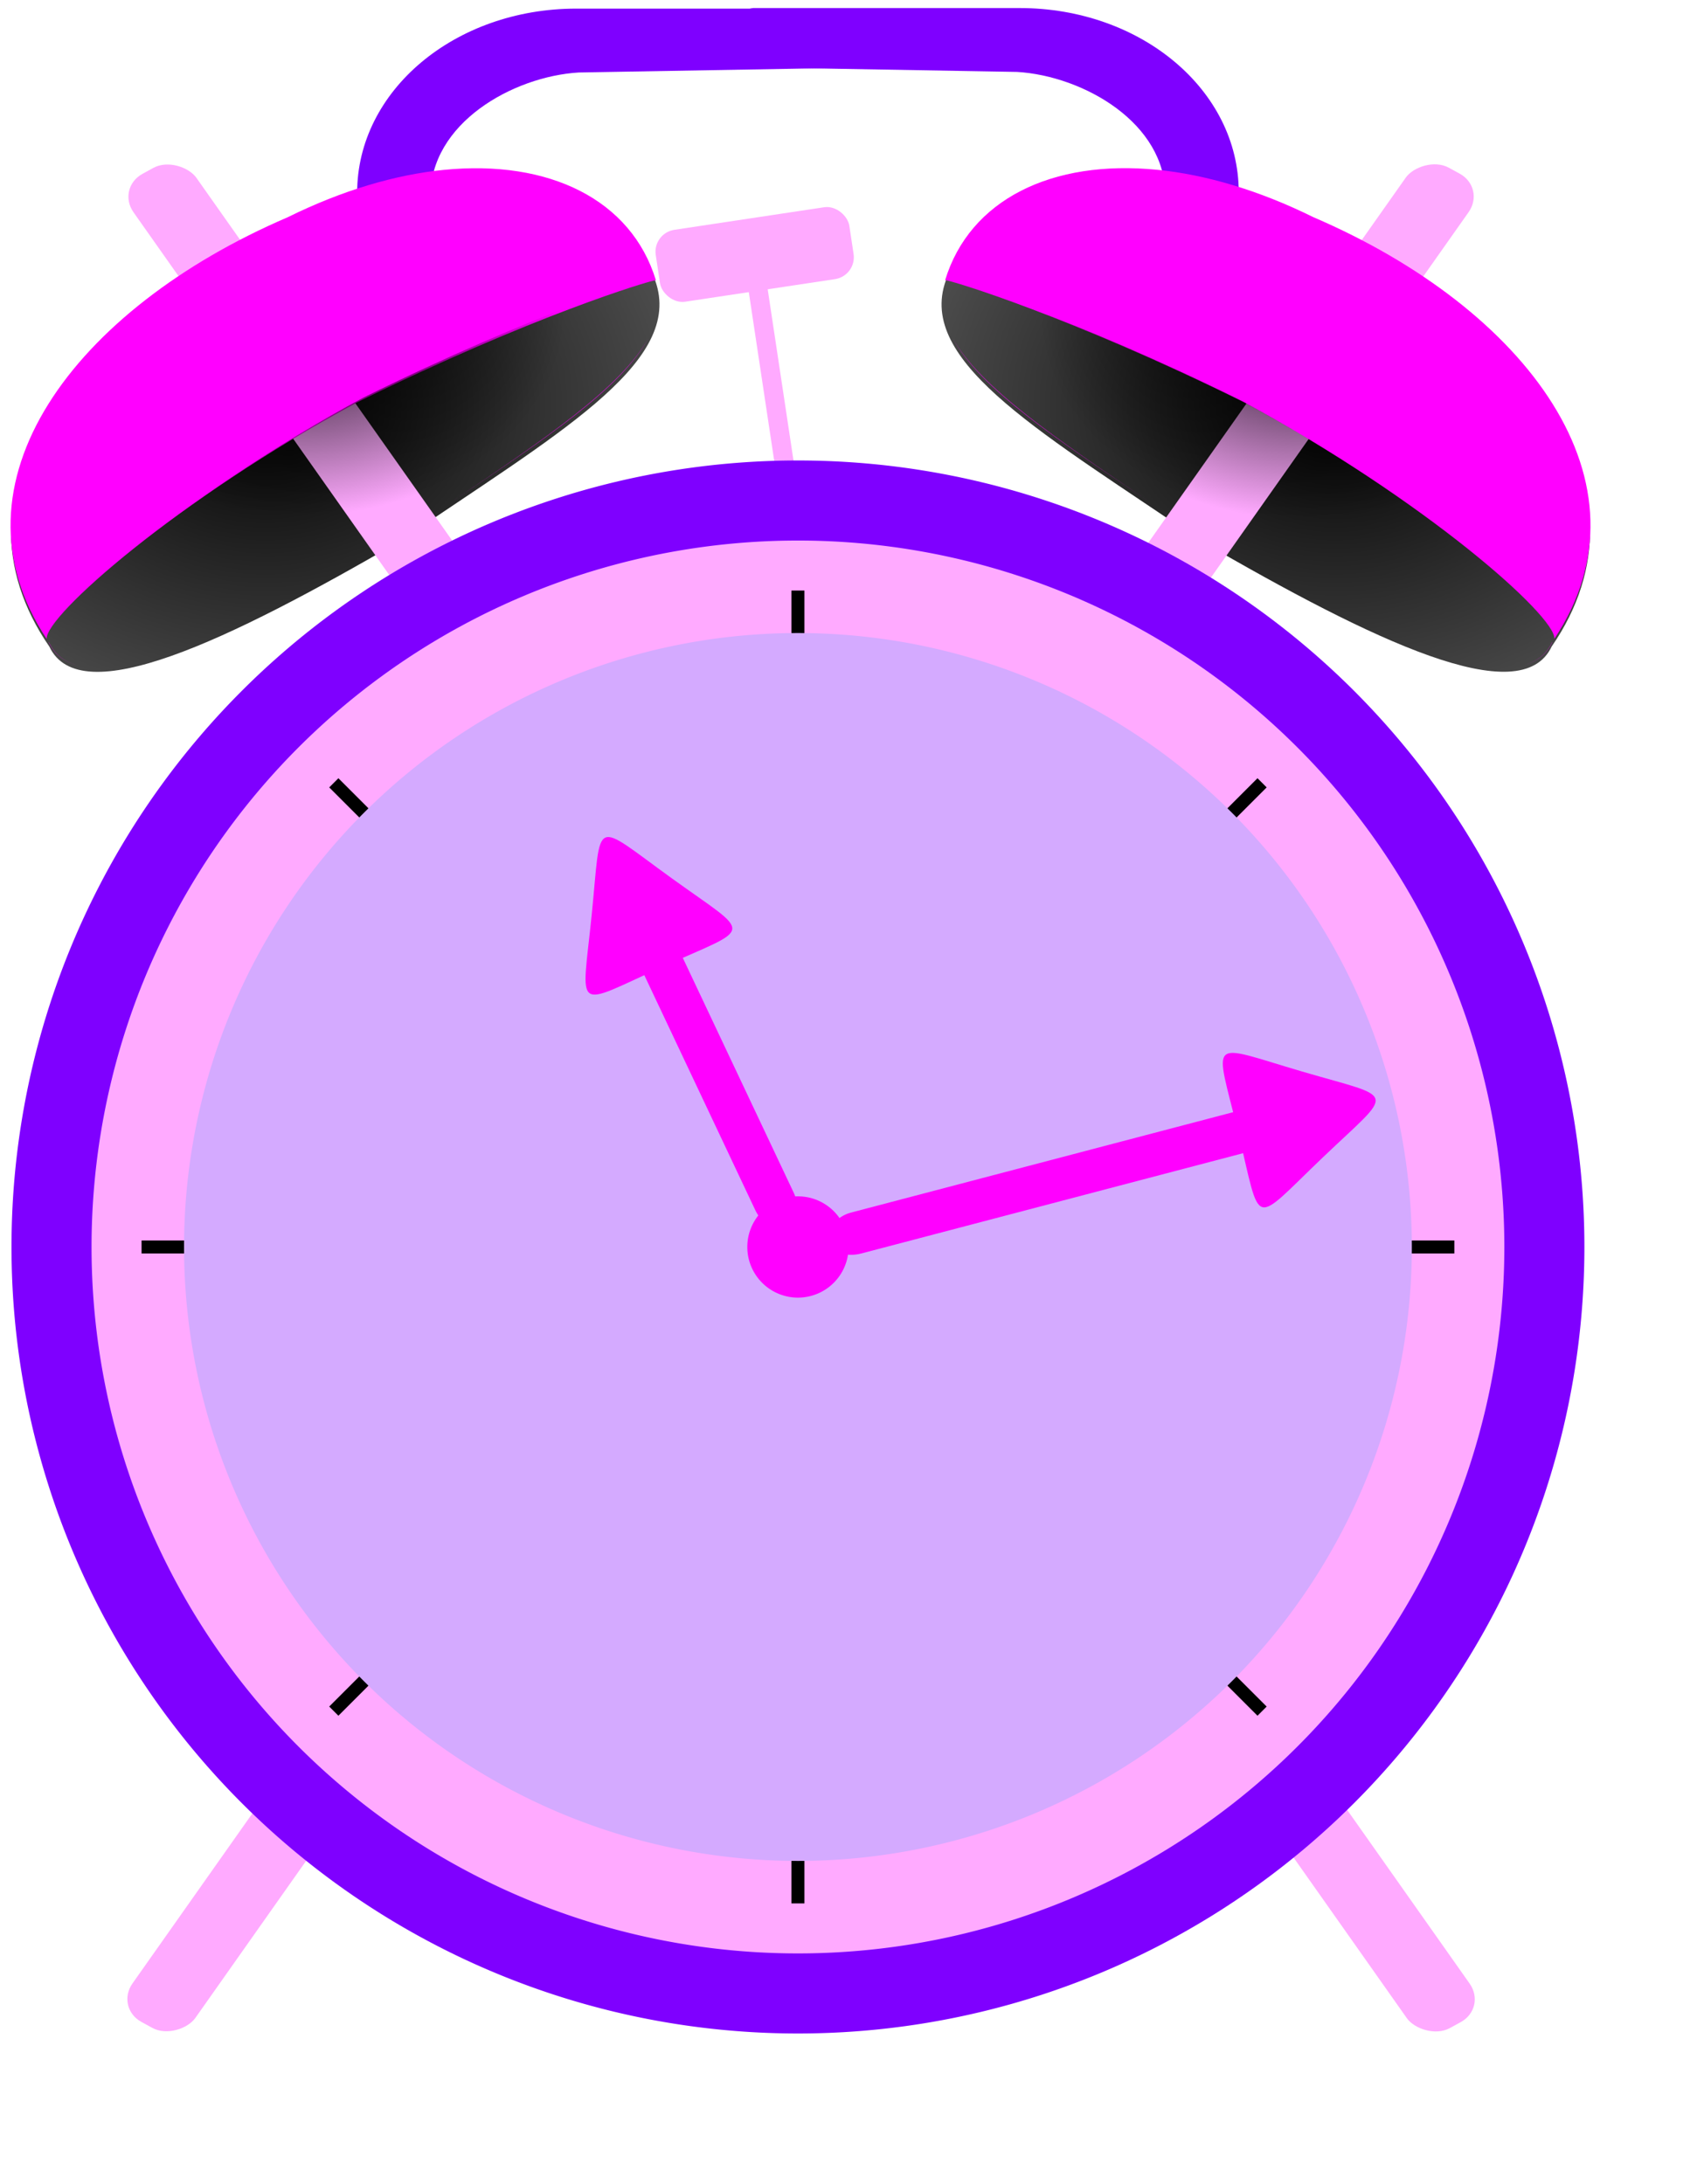
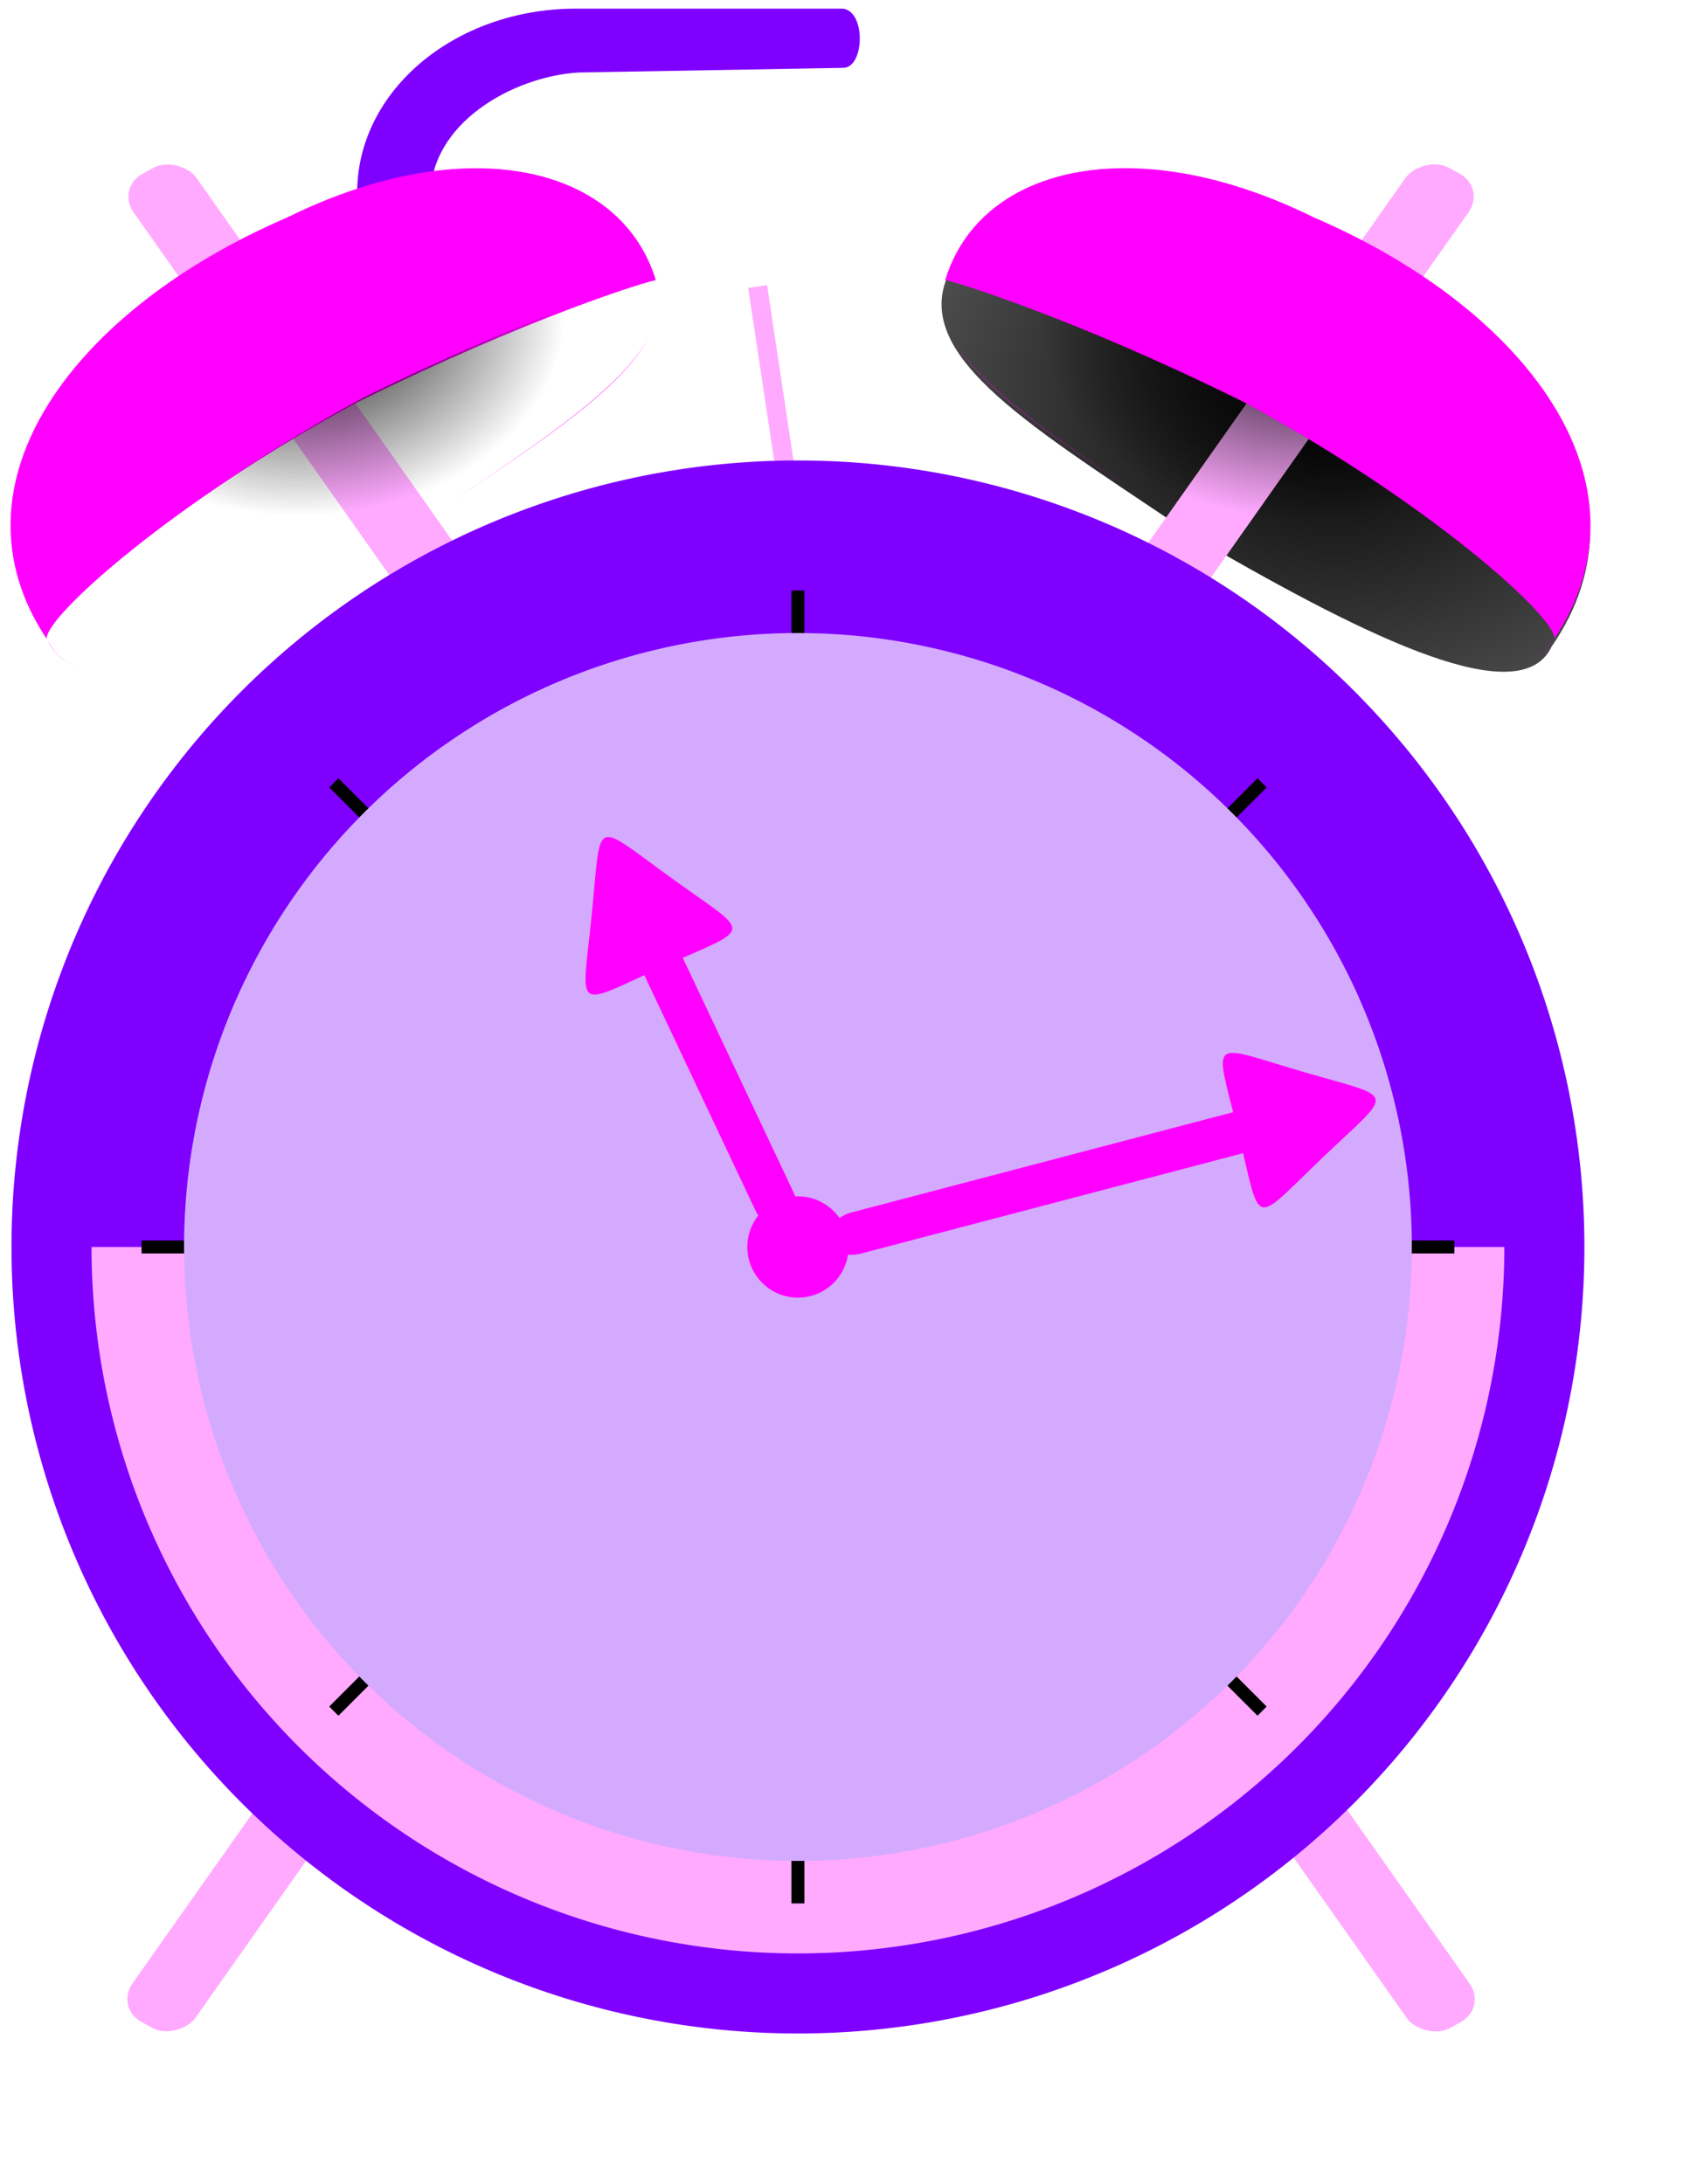
<svg xmlns="http://www.w3.org/2000/svg" xmlns:xlink="http://www.w3.org/1999/xlink" width="500.373" height="641.187">
  <title>clock</title>
  <defs>
    <linearGradient id="linearGradient15396">
      <stop stop-color="#000000" offset="0" id="stop15398" />
      <stop stop-color="#000000" stop-opacity="0" offset="1" id="stop15400" />
    </linearGradient>
    <linearGradient id="linearGradient11503">
      <stop stop-color="#000000" offset="0" id="stop11505" />
      <stop stop-color="#dbdbdb" offset="1" id="stop11507" />
    </linearGradient>
    <radialGradient xlink:href="#linearGradient15396" r="68.533" id="radialGradient24784" gradientUnits="userSpaceOnUse" gradientTransform="matrix(-1.14, 0, 0, 0.877, 630.748, -276.129)" fy="419.096" fx="476.178" cy="419.096" cx="476.178" />
    <radialGradient xlink:href="#linearGradient15396" r="68.533" id="radialGradient24786" gradientUnits="userSpaceOnUse" gradientTransform="matrix(1.14, 0, 0, 0.877, -159.34, -275.128)" fy="419.096" fx="476.178" cy="419.096" cx="476.178" />
    <radialGradient xlink:href="#linearGradient11503" r="313.225" id="radialGradient24794" gradientUnits="userSpaceOnUse" gradientTransform="matrix(-1.14, 0, 0, 0.877, 628.394, -275.104)" fy="449.758" fx="482.518" cy="448.453" cx="484.519" />
    <radialGradient xlink:href="#linearGradient11503" r="313.225" id="radialGradient24800" gradientUnits="userSpaceOnUse" gradientTransform="matrix(1.14, 0, 0, 0.877, -158.258, -275.128)" fy="449.758" fx="482.518" cy="448.453" cx="484.519" />
  </defs>
  <g>
    <title>Layer 1</title>
    <g id="layer1">
      <path fill="url(#radialGradient24800)" stroke-width="0" stroke-miterlimit="4" id="path24722" d="m455.632,189.852c-9.021,19.122 -52.21,-1.538 -103.118,-31.087c-45.138,-30.819 -82.285,-51.618 -75.145,-75.272c10.491,-34.278 56.618,-43.931 108.114,-18.489c63.131,27.106 101.861,78.936 70.149,124.847z" />
      <g id="g24724">
        <rect fill="#ffaaff" stroke-width="0" stroke-miterlimit="4" y="116.327" x="204.617" width="5.612" transform="matrix(0.989, -0.149, 0.149, 0.989, 0, 0)" id="rect24726" height="66.232" />
-         <rect fill="#ffaaff" stroke-width="0" stroke-miterlimit="4" y="96.211" x="179.226" width="57.479" transform="matrix(0.989, -0.149, 0.149, 0.989, 0, 0)" ry="6.5" rx="6.5" id="rect24728" height="21.349" />
      </g>
-       <path fill="url(#radialGradient24794)" stroke-width="0" stroke-miterlimit="4" id="path24730" d="m14.504,189.876c9.021,19.122 52.21,-1.538 103.118,-31.087c45.138,-30.819 82.285,-51.618 75.145,-75.272c-10.491,-34.278 -56.618,-43.931 -108.114,-18.489c-63.131,27.106 -101.861,78.936 -70.149,124.847z" />
      <g transform="matrix(1, 0, 0, 0.946, -73.287, -99.911)" id="g24732">
        <rect fill="#ffaaff" stroke-width="0" stroke-miterlimit="4" y="196.156" x="-1.596" width="21.35" transform="matrix(0.865, -0.501, 0.555, 0.832, 0, 0)" ry="9.035" rx="8.817" id="rect24734" height="691.733" />
        <rect fill="#ffaaff" stroke-width="0" stroke-miterlimit="4" y="-113.735" x="-516.106" width="21.35" transform="matrix(-0.865, -0.501, -0.555, 0.832, 0, 0)" ry="9.035" rx="8.817" id="rect24736" height="691.734" />
      </g>
      <path fill="#7f00ff" stroke-width="0" stroke-miterlimit="4" id="path24738" d="m465.252,366.146a230.939,230.939 0 1 1 -461.878,0a230.939,230.939 0 1 1 461.878,0z" />
-       <path fill="#ffaaff" stroke-width="0" stroke-miterlimit="4" id="path24740" d="m441.743,366.146a207.43,207.43 0 1 1 -414.86,0a207.43,207.43 0 1 1 414.86,0z" />
+       <path fill="#ffaaff" stroke-width="0" stroke-miterlimit="4" id="path24740" d="m441.743,366.146a207.43,207.43 0 1 1 -414.86,0z" />
      <g id="g24742">
        <path fill="#7f00ff" stroke-width="0" stroke-miterlimit="4" id="path24744" d="m169.204,2.532l78.293,0c6.863,0.788 6.386,17.405 0.079,17.392l-77.646,1.362c-19.313,1.17 -43.742,14.916 -43.511,36.594l0.37,36.655c-0.163,3.941 -21.515,6.355 -21.91,-0.727l0,-37.229c0,-29.942 28.689,-54.047 64.325,-54.047z" />
-         <path fill="#7f00ff" stroke-width="0" stroke-miterlimit="4" id="path24746" d="m299.422,2.366l-78.293,0c-6.863,0.788 -6.386,17.405 -0.079,17.392l77.646,1.362c19.313,1.17 43.742,14.916 43.511,36.594l-0.37,36.655c0.163,3.941 21.515,6.355 21.91,-0.727l0,-37.229c0,-29.942 -28.689,-54.047 -64.325,-54.047z" />
      </g>
      <path fill="#ff00ff" stroke-width="0" stroke-miterlimit="4" id="path24748" d="m339.883,49.863c-31.064,-3.115 -55.125,8.808 -62.337,32.374c2.032,0.2 36.32,10.485 87.71,35.875c53.144,28.669 91.649,62.802 91.178,69.454c30.418,-45.651 -8.123,-96.899 -70.777,-123.8c-16.092,-7.951 -31.654,-12.487 -45.774,-13.903zm-60.082,49.491c7.866,14.567 30.43,29.662 57.413,47.735c-26.857,-18.065 -49.418,-33.331 -57.413,-47.735zm176.253,88.884c-0.111,0.116 -0.132,0.297 -0.305,0.367c-1.691,3.585 -4.589,5.746 -8.509,6.738c3.947,-0.985 6.871,-3.127 8.57,-6.729c0.088,-0.127 0.156,-0.248 0.243,-0.376z" />
      <path fill="#ff00ff" stroke-width="0" stroke-miterlimit="4" id="path24750" d="m130.253,49.887c31.064,-3.115 55.125,8.808 62.337,32.374c-2.032,0.2 -36.32,10.485 -87.71,35.875c-53.144,28.669 -91.649,62.802 -91.178,69.454c-30.418,-45.651 8.123,-96.899 70.777,-123.8c16.092,-7.951 31.654,-12.487 45.774,-13.903zm60.082,49.491c-7.866,14.567 -30.43,29.662 -57.413,47.735c26.857,-18.065 49.418,-33.331 57.413,-47.735zm-176.253,88.884c0.111,0.116 0.132,0.297 0.305,0.367c1.692,3.585 4.589,5.746 8.509,6.738c-3.947,-0.985 -6.871,-3.127 -8.57,-6.729c-0.088,-0.127 -0.156,-0.248 -0.243,-0.376z" />
      <path fill="url(#radialGradient24786)" stroke-width="0" stroke-miterlimit="4" id="path24752" d="m277.277,81.926c-0.138,0.409 -0.341,0.771 -0.469,1.188c-7.14,23.653 30.018,44.462 75.156,75.281c50.908,29.549 94.072,50.185 103.094,31.062c0.412,-0.714 0.475,-1.103 0.812,-2.281c0.471,-6.652 -38.043,-40.769 -91.188,-69.438c-50.905,-25.15 -84.792,-35.425 -87.406,-35.813zm1.969,17.031c7.995,14.405 30.549,29.685 57.406,47.75c-26.983,-18.073 -49.54,-33.183 -57.406,-47.75z" />
      <path fill="url(#radialGradient24784)" stroke-width="0" stroke-miterlimit="4" id="path24754" d="m194.131,80.925c0.138,0.409 0.341,0.771 0.469,1.188c7.14,23.653 -30.018,44.462 -75.156,75.281c-50.908,29.549 -94.072,50.185 -103.094,31.062c-0.412,-0.714 -0.475,-1.103 -0.812,-2.281c-0.471,-6.652 38.043,-40.769 91.187,-69.438c50.905,-25.15 84.792,-35.425 87.406,-35.813zm-1.969,17.031c-7.995,14.405 -30.549,29.685 -57.406,47.75c26.983,-18.073 49.54,-33.183 57.406,-47.75z" />
      <g fill="#000000" id="g24756">
        <path fill-rule="evenodd" stroke="#000000" stroke-width="2.857pt" id="path24758" d="m41.568,366.144l385.491,0" />
        <path fill-rule="evenodd" stroke="#000000" stroke-width="2.857pt" id="path24760" d="m98.022,502.436l272.583,-272.583" />
        <path fill-rule="evenodd" stroke="#000000" stroke-width="2.857pt" id="path24762" d="m234.314,558.89l0,-385.491" />
        <path fill-rule="evenodd" stroke="#000000" stroke-width="2.857pt" id="path24764" d="m370.605,502.436l-272.583,-272.583" />
      </g>
      <path fill="#d4aaff" stroke-width="0" stroke-miterlimit="4" id="path24766" d="m414.582,366.146a180.269,180.269 0 1 1 -360.538,0a180.269,180.269 0 1 1 360.538,0z" />
      <g transform="matrix(0.904, -0.427, 0.427, 0.904, -521.832, -72.295)" id="g24768">
        <path fill="#ff00ff" stroke-width="0" stroke-miterlimit="4" id="path24770" d="m496.004,628.172c-29.298,-0.54 -27.667,2.41 -12.55,-22.693c15.117,-25.103 11.746,-25.165 25.928,0.478c14.181,25.643 15.921,22.755 -13.378,22.215z" />
        <rect fill="#ff00ff" stroke-width="0" stroke-miterlimit="4" y="616.658" x="489.862" width="12.391" ry="8.7" rx="8.7" id="rect24772" height="96.648" />
      </g>
      <path fill="#ff00ff" stroke-width="0" stroke-miterlimit="4" id="path24774" d="m249.182,366.146a14.869,14.869 0 1 1 -29.738,0a14.869,14.869 0 1 1 29.738,0z" />
      <g transform="matrix(0.254, 0.967, -0.967, 0.254, 804.892, -189.65)" id="g24776">
        <path fill="#ff00ff" stroke-width="0" stroke-miterlimit="4" id="path24778" d="m393.009,559.59c-29.298,-0.54 -27.667,2.41 -12.55,-22.693c15.117,-25.103 11.746,-25.165 25.928,0.478c14.181,25.643 15.921,22.755 -13.378,22.215z" />
        <rect fill="#ff00ff" stroke-width="0" stroke-miterlimit="4" y="548.076" x="386.866" width="12.391" ry="8.7" rx="8.7" id="rect24780" height="136.298" />
      </g>
    </g>
  </g>
</svg>